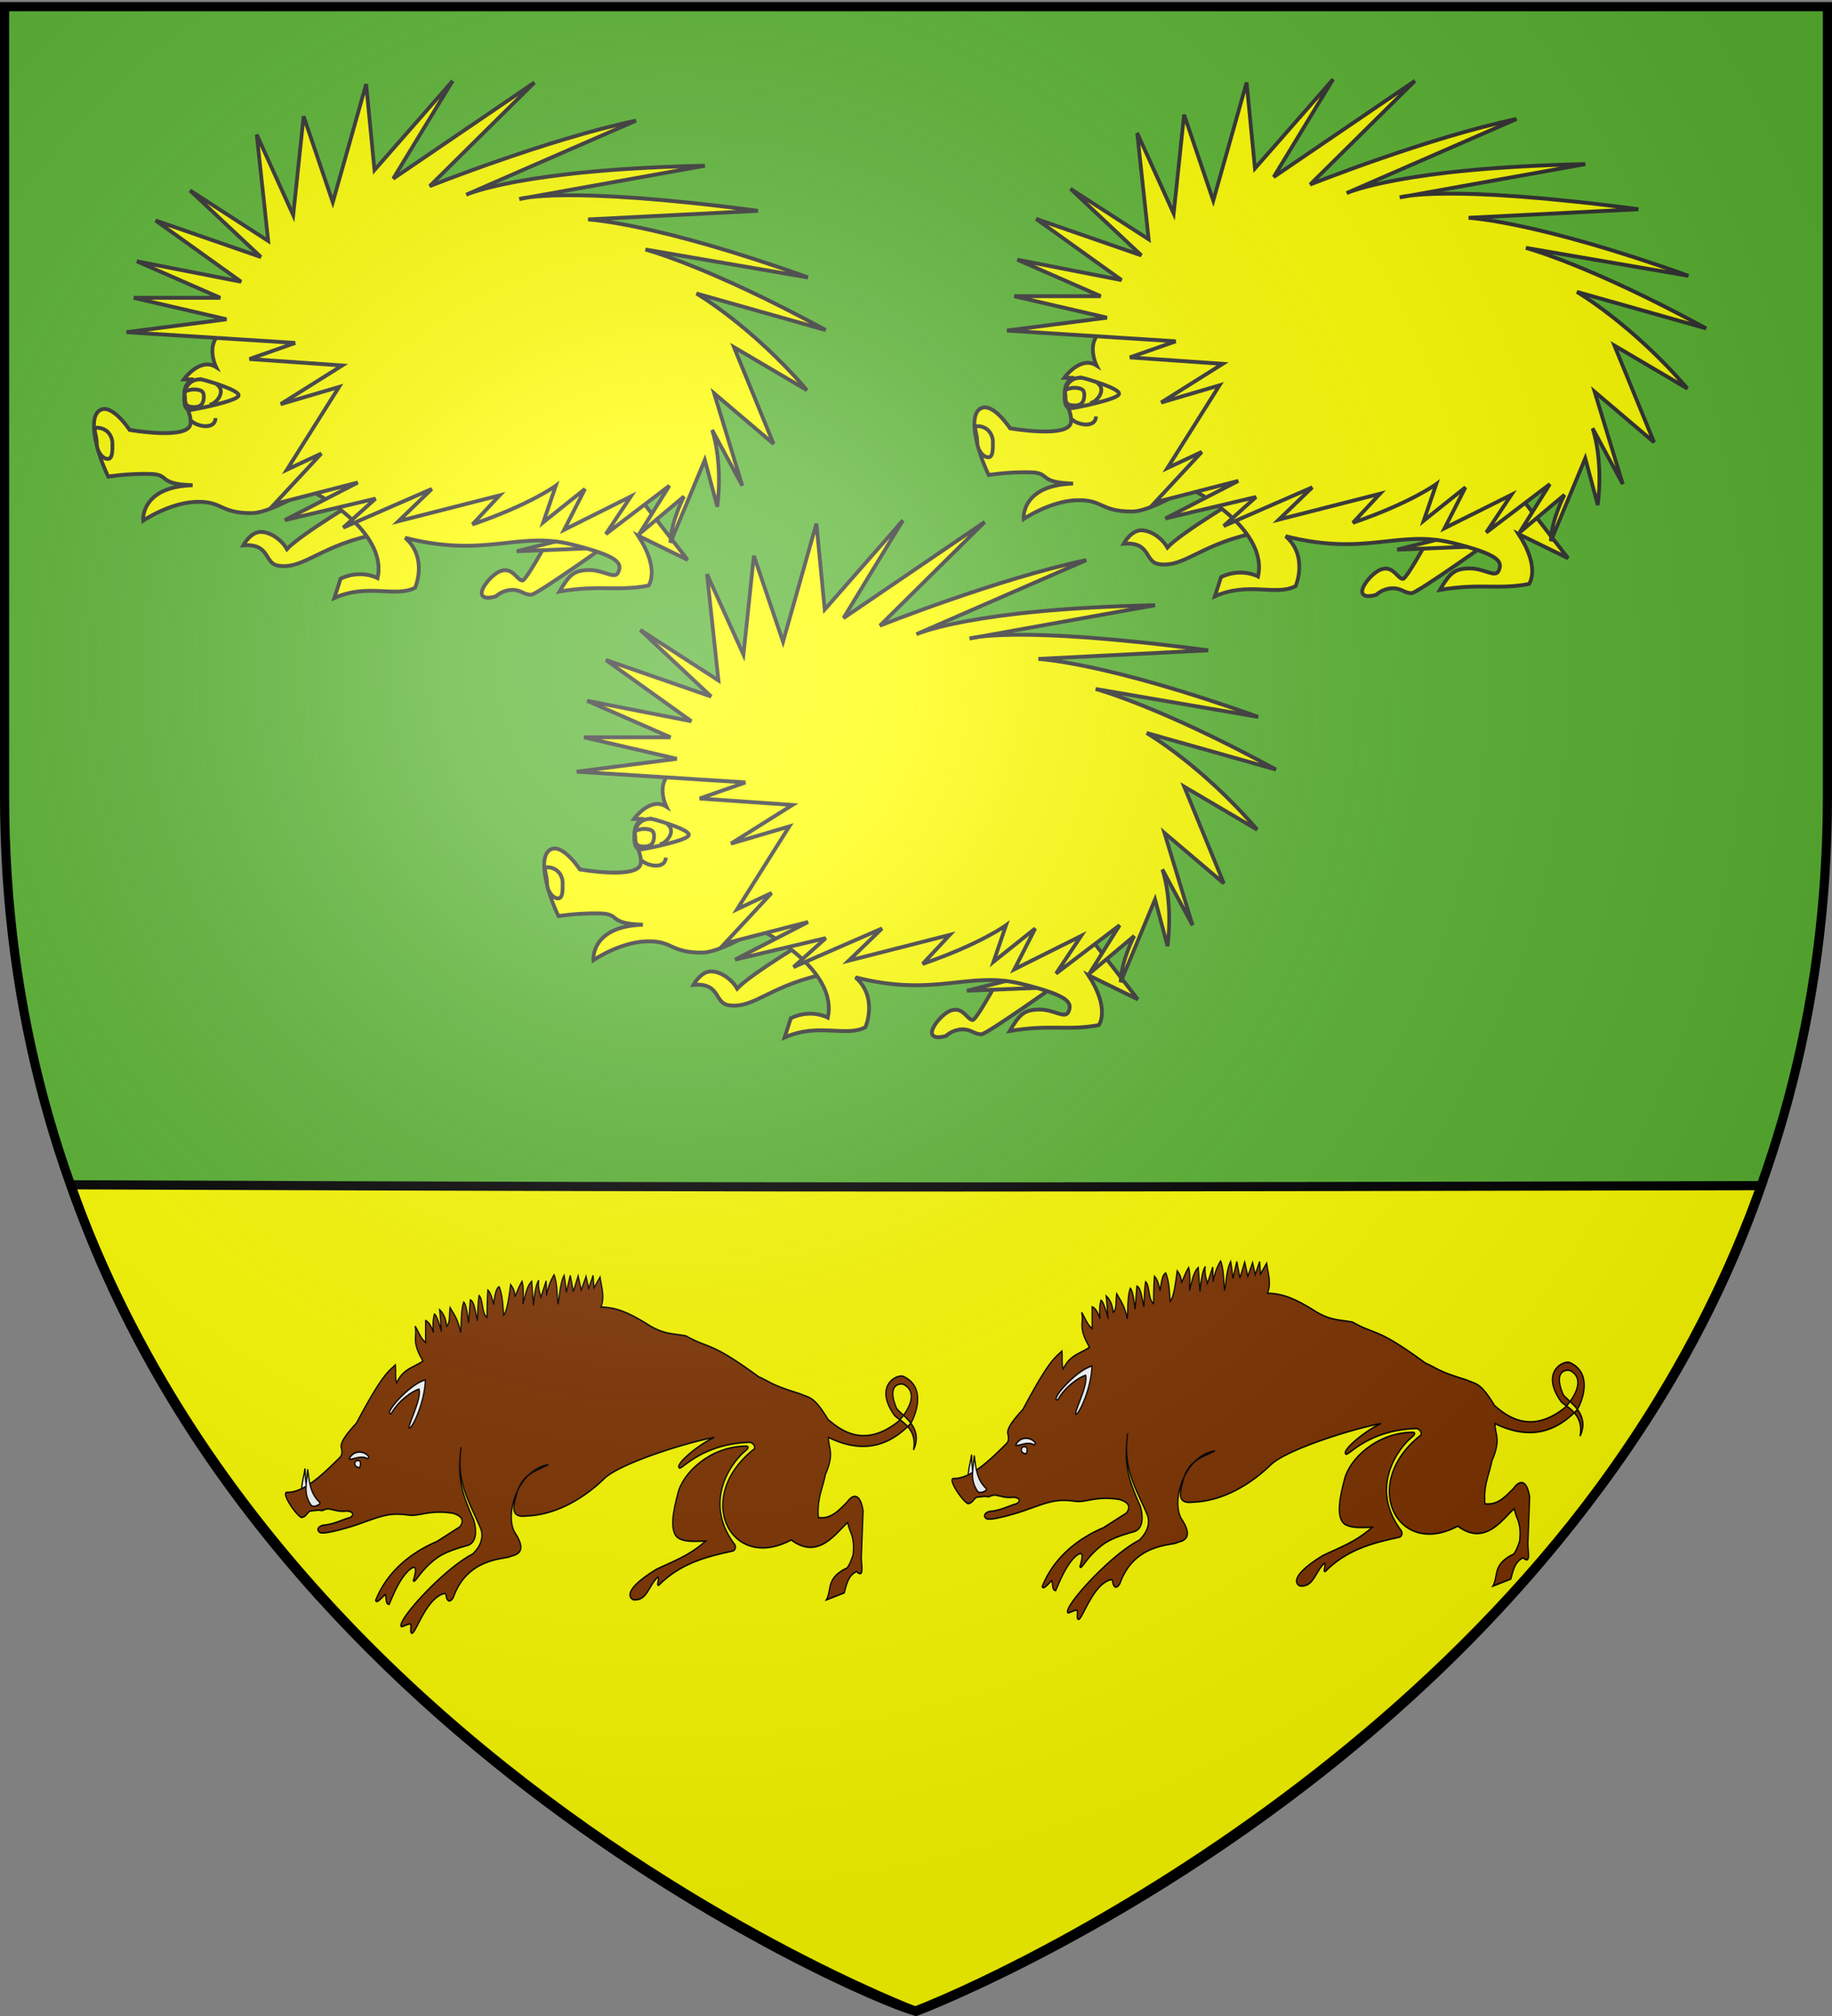
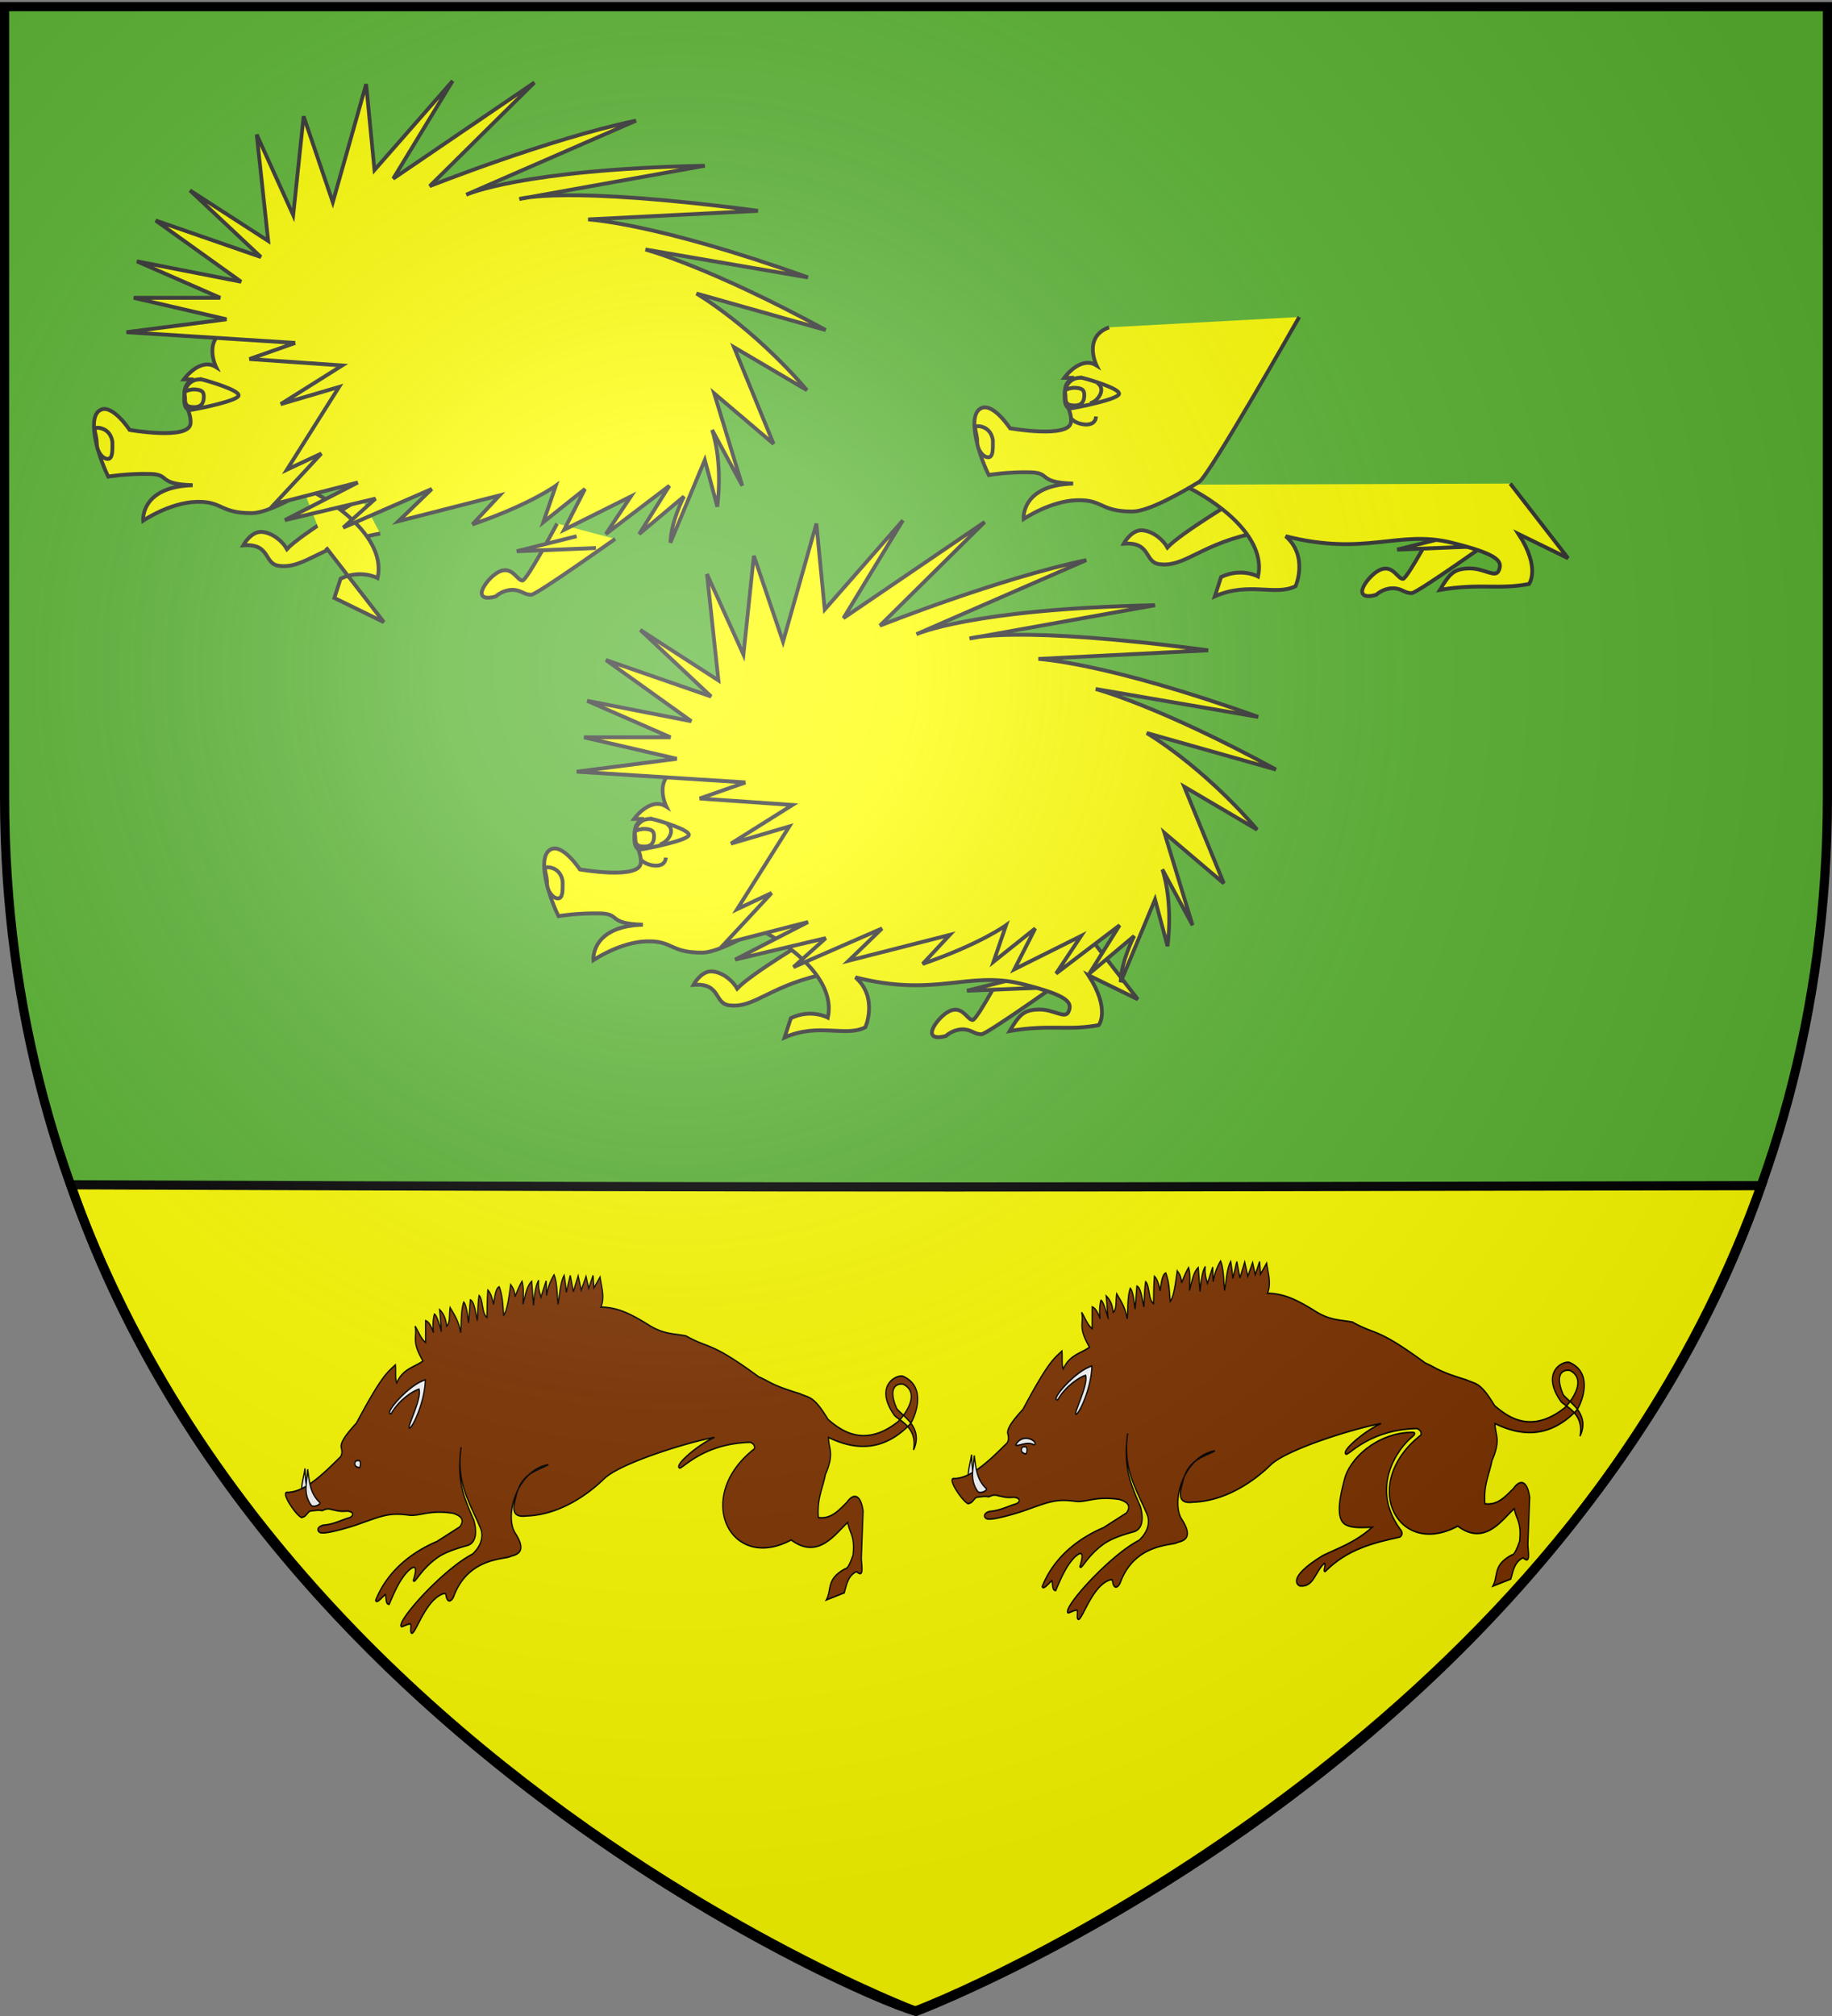
<svg xmlns="http://www.w3.org/2000/svg" xmlns:xlink="http://www.w3.org/1999/xlink" height="660" width="600" version="1.0">
  <rect width="100%" height="100%" fill="#808080" stroke="none" />
  <defs>
    <linearGradient id="b">
      <stop style="stop-color:white;stop-opacity:.314" offset="0" />
      <stop offset=".19" style="stop-color:white;stop-opacity:.251" />
      <stop style="stop-color:#6b6b6b;stop-opacity:.125" offset=".6" />
      <stop style="stop-color:black;stop-opacity:.125" offset="1" />
    </linearGradient>
    <linearGradient id="a">
      <stop offset="0" style="stop-color:#fd0000;stop-opacity:1" />
      <stop style="stop-color:#e77275;stop-opacity:.659" offset=".5" />
      <stop style="stop-color:black;stop-opacity:.323" offset="1" />
    </linearGradient>
    <linearGradient id="d">
      <stop offset="0" style="stop-color:white;stop-opacity:1" />
      <stop offset="1" style="stop-color:white;stop-opacity:1" />
    </linearGradient>
    <linearGradient id="c">
      <stop offset="0" style="stop-color:#e80000;stop-opacity:.276" />
      <stop offset="1" style="stop-color:red;stop-opacity:0" />
    </linearGradient>
    <radialGradient xlink:href="#b" id="e" gradientUnits="userSpaceOnUse" gradientTransform="matrix(1.353 0 0 1.349 -77.63 -85.747)" cx="221.445" cy="226.331" fx="221.445" fy="226.331" r="300" />
  </defs>
  <g style="display:inline">
    <path style="fill:#5ab532;fill-opacity:1;fill-rule:evenodd;stroke:none;stroke-width:1px;stroke-linecap:butt;stroke-linejoin:miter;stroke-opacity:1" d="M300 658.5s298.5-112.32 298.5-397.772V2.176H1.5v258.552C1.5 546.18 300 658.5 300 658.5z" />
    <g style="fill:#ff0">
      <g style="display:inline;fill:#ff0">
        <g style="fill:#ff0">
          <g style="fill:#ff0">
            <path style="display:inline;fill:#ff0;fill-opacity:1;fill-rule:evenodd;stroke:#000;stroke-width:3;stroke-linecap:butt;stroke-linejoin:miter;stroke-miterlimit:4;stroke-dasharray:none;stroke-opacity:1" d="M-623.787 219.85c64.955 188.277 273.687 271.637 276.805 270.423 40.028-15.58 218.859-102.442 276.84-270.144-240.496.443-279.119.798-553.645-.279z" transform="translate(646.968 168.031)" />
          </g>
        </g>
      </g>
    </g>
  </g>
  <g style="fill:#ff0;fill-opacity:1">
    <g style="display:inline;fill:#ff0;fill-opacity:1">
      <g style="display:inline;fill:#ff0;fill-opacity:1;stroke:#313131;stroke-opacity:1">
        <path d="M260.891 563.798s11.959 21.9 13.681 21.832c2.116-.083 3.667-4.824 8.033-3.8 3.677.863 8.645 6.793 8.028 9.057-.67 2.456-5.558.823-5.558.823s-2.418-2.315-6.175-2.47c-3.756-.154-4.84 1.924-7.822 1.853-2.16-.052-33.139-21.407-33.139-21.407M330.77 567.628c23.465 4.116 29.765 13.79 40.138 12.35 5.914-.822 3.087-8.645 13.997-7.822 0 0-3.088-5.506-7.41-5.146-4.323.36-8.232 3.71-9.88 6.587-5.423-5.7-29.435-19.554-29.435-19.554" style="fill:#ff0;fill-opacity:1;fill-rule:evenodd;stroke:#313131;stroke-width:1.48;stroke-linecap:butt;stroke-linejoin:miter;stroke-miterlimit:4;stroke-dasharray:none;stroke-opacity:1" transform="matrix(-.829 0 0 .854 398.732 -310.084)" />
        <path d="m245.555 573.185 31.287 1.235-23.671-5.763" style="fill:#ff0;fill-opacity:1;fill-rule:evenodd;stroke:#313131;stroke-width:1.48;stroke-linecap:butt;stroke-linejoin:miter;stroke-miterlimit:4;stroke-dasharray:none;stroke-opacity:1" transform="matrix(-.829 0 0 .854 398.732 -310.084)" />
-         <path d="M361.645 549.514c-12.761 5.764-33.345 19.76-29.846 35.198 0 0 6.587-3.5 14.615.206l2.47 7.41c-13.38-5.764-24.083 0-31.905-3.911 0 0-5.184-11.37 3.911-19.143-31.492 7.822-44.504-2.526-65.455 2.47-18.988 4.529-20.275 7.256-18.73 10.704 1.337 2.987 5.66-.875 11.526-.824 6.107.054 7.822 1.853 11.732 8.234-16.117-2.65-22.847 0-35.197-2.265 0 0-4.734-5.969 4.116-19.142l-19.554 9.262 22.848-28.61" style="fill:#ff0;fill-opacity:1;fill-rule:evenodd;stroke:#313131;stroke-width:1.48;stroke-linecap:butt;stroke-linejoin:miter;stroke-miterlimit:4;stroke-dasharray:none;stroke-opacity:1" transform="matrix(-.829 0 0 .854 398.732 -310.084)" />
+         <path d="M361.645 549.514c-12.761 5.764-33.345 19.76-29.846 35.198 0 0 6.587-3.5 14.615.206l2.47 7.41l-19.554 9.262 22.848-28.61" style="fill:#ff0;fill-opacity:1;fill-rule:evenodd;stroke:#313131;stroke-width:1.48;stroke-linecap:butt;stroke-linejoin:miter;stroke-miterlimit:4;stroke-dasharray:none;stroke-opacity:1" transform="matrix(-.829 0 0 .854 398.732 -310.084)" />
        <path d="M315.536 485.241s35.602 60.868 39.497 63.18c7.686 4.562 20.157 11.35 26.372 11.385 12.834.074 11.476-4.631 22.025-4.323 10.549.31 20.995 7.205 20.995 7.205s1.196-12.994-19.555-13.585c14.268-.387 8.504-4.13 16.879-4.323 8.954-.206 16.467 1.03 16.467 1.03 4.734-9.47 8.542-23.62 2.675-25.73-4.68-1.683-11.115 7.822-11.115 7.822s-23.612 4.028-24.082-2.47c-.309-4.271 2.47-6.587 2.47-11.321s-3.705-5.558-3.705-5.558h3.91s-6.38-8.645-12.761-4.734c0 0 5.557-10.91-4.94-14.614" style="fill:#ff0;fill-opacity:1;fill-rule:evenodd;stroke:#313131;stroke-width:1.48;stroke-linecap:butt;stroke-linejoin:miter;stroke-miterlimit:4;stroke-dasharray:none;stroke-opacity:1" transform="matrix(-.829 0 0 .854 398.732 -310.084)" />
        <path d="M436.569 532.533c0 3.238-.193 6.484 1.852 6.484 2.046 0 4.323-2.834 4.323-6.072 0-3.239 1.84-5.867-.206-5.867-2.045 0-5.352 1.188-5.97 5.455zM401.235 508.563c-3.15.756-14.995 4.208-14.518 6.196.478 1.989 15.497 4.983 18.852 5.462 3.205.458 2.84-5.138 2.363-7.127-.478-1.988-2.404-4.926-6.697-4.531z" style="fill:#ff0;fill-opacity:1;stroke:#313131;stroke-width:1.48;stroke-miterlimit:4;stroke-dasharray:none;stroke-opacity:1" transform="matrix(-.829 0 0 .854 398.732 -310.084)" />
-         <path d="M395.402 510.406c-4.322 2.881.823 8.027 2.882 7.821M395.812 523.38c.335 5.185 8.805 2.684 9.656.798" style="fill:#ff0;fill-opacity:1;fill-rule:evenodd;stroke:#313131;stroke-width:1.48;stroke-linecap:butt;stroke-linejoin:miter;stroke-miterlimit:4;stroke-dasharray:none;stroke-opacity:1" transform="matrix(-.829 0 0 .854 398.732 -310.084)" />
        <path style="fill:#ff0;fill-opacity:1;stroke:#313131;stroke-width:1.48;stroke-miterlimit:4;stroke-dasharray:none;stroke-opacity:1" d="M404.88 512.376c-3.238 0-4.425.63-4.425 2.676 0 2.045.57 4.117 3.808 4.117s3.602-1.249 3.602-3.294 1.283-2.881-2.984-3.499z" transform="matrix(-.829 0 0 .854 398.732 -310.084)" />
        <path d="m364.321 494.557 66.69-4.117-39.52-4.94 36.639-8.234H393.96l32.934-13.996-41.167 7.821 33.757-23.465-41.579 13.997L405.9 436.1l-30.875 19.348 4.528-40.755-14.408 30.875-4.117-37.873-11.527 32.933-13.173-45.283-3.294 32.933-30.875-34.168 23.465 37.461-55.78-36.844 41.372 39.726s-46.93-18.113-81.51-25.112l67.102 28.405s-21.613-9.674-94.272-11.115l73.277 12.762s-17.29-5.352-94.272 4.528l67.102 3.294s-26.553 1.235-86.862 22.23L226 458.74s-24.906 6.381-71.219 30.876l51.047-13.997s-21.818 12.35-43.637 37.05l28.817-16.467-15.643 37.05 23.465-19.348-11.115 35.403 11.938-21.406s-4.322 11.32-2.058 29.434l4.94-17.908 13.585 31.699c-.206-8.234-5.352-17.702-5.352-17.702l17.702 14.408-11.939-18.525 25.112 18.525-9.88-14.408 26.347 12.762-8.233-15.644 16.466 12.762-4.94-13.997s10.086 7.205 32.934 14.82l-10.704-11.115 39.932 9.88-13.173-12.35 34.991 14.82-12.761-11.115 35.815 8.234-28.817-14.409 32.934 8.234-18.525-19.349 13.585 6.175-20.584-31.698 23.054 6.587-24.289-14.82 36.639-2.47-18.114-6.175z" style="fill:#ff0;fill-opacity:1;fill-rule:evenodd;stroke:#313131;stroke-width:1.48;stroke-linecap:butt;stroke-linejoin:miter;stroke-miterlimit:4;stroke-dasharray:none;stroke-opacity:1" transform="matrix(-.829 0 0 .854 398.732 -310.084)" />
      </g>
    </g>
  </g>
  <g style="fill:#ff0;fill-opacity:1">
    <g style="display:inline;fill:#ff0;fill-opacity:1">
      <g style="display:inline;fill:#ff0;fill-opacity:1;stroke:#313131;stroke-opacity:1">
        <path d="M260.891 563.798s11.959 21.9 13.681 21.832c2.116-.083 3.667-4.824 8.033-3.8 3.677.863 8.645 6.793 8.028 9.057-.67 2.456-5.558.823-5.558.823s-2.418-2.315-6.175-2.47c-3.756-.154-4.84 1.924-7.822 1.853-2.16-.052-33.139-21.407-33.139-21.407M330.77 567.628c23.465 4.116 29.765 13.79 40.138 12.35 5.914-.822 3.087-8.645 13.997-7.822 0 0-3.088-5.506-7.41-5.146-4.323.36-8.232 3.71-9.88 6.587-5.423-5.7-29.435-19.554-29.435-19.554" style="fill:#ff0;fill-opacity:1;fill-rule:evenodd;stroke:#313131;stroke-width:1.48;stroke-linecap:butt;stroke-linejoin:miter;stroke-miterlimit:4;stroke-dasharray:none;stroke-opacity:1" transform="matrix(-.829 0 0 .854 687.093 -310.615)" />
        <path d="m245.555 573.185 31.287 1.235-23.671-5.763" style="fill:#ff0;fill-opacity:1;fill-rule:evenodd;stroke:#313131;stroke-width:1.48;stroke-linecap:butt;stroke-linejoin:miter;stroke-miterlimit:4;stroke-dasharray:none;stroke-opacity:1" transform="matrix(-.829 0 0 .854 687.093 -310.615)" />
        <path d="M361.645 549.514c-12.761 5.764-33.345 19.76-29.846 35.198 0 0 6.587-3.5 14.615.206l2.47 7.41c-13.38-5.764-24.083 0-31.905-3.911 0 0-5.184-11.37 3.911-19.143-31.492 7.822-44.504-2.526-65.455 2.47-18.988 4.529-20.275 7.256-18.73 10.704 1.337 2.987 5.66-.875 11.526-.824 6.107.054 7.822 1.853 11.732 8.234-16.117-2.65-22.847 0-35.197-2.265 0 0-4.734-5.969 4.116-19.142l-19.554 9.262 22.848-28.61" style="fill:#ff0;fill-opacity:1;fill-rule:evenodd;stroke:#313131;stroke-width:1.48;stroke-linecap:butt;stroke-linejoin:miter;stroke-miterlimit:4;stroke-dasharray:none;stroke-opacity:1" transform="matrix(-.829 0 0 .854 687.093 -310.615)" />
        <path d="M315.536 485.241s35.602 60.868 39.497 63.18c7.686 4.562 20.157 11.35 26.372 11.385 12.834.074 11.476-4.631 22.025-4.323 10.549.31 20.995 7.205 20.995 7.205s1.196-12.994-19.555-13.585c14.268-.387 8.504-4.13 16.879-4.323 8.954-.206 16.467 1.03 16.467 1.03 4.734-9.47 8.542-23.62 2.675-25.73-4.68-1.683-11.115 7.822-11.115 7.822s-23.612 4.028-24.082-2.47c-.309-4.271 2.47-6.587 2.47-11.321s-3.705-5.558-3.705-5.558h3.91s-6.38-8.645-12.761-4.734c0 0 5.557-10.91-4.94-14.614" style="fill:#ff0;fill-opacity:1;fill-rule:evenodd;stroke:#313131;stroke-width:1.48;stroke-linecap:butt;stroke-linejoin:miter;stroke-miterlimit:4;stroke-dasharray:none;stroke-opacity:1" transform="matrix(-.829 0 0 .854 687.093 -310.615)" />
        <path d="M436.569 532.533c0 3.238-.193 6.484 1.852 6.484 2.046 0 4.323-2.834 4.323-6.072 0-3.239 1.84-5.867-.206-5.867-2.045 0-5.352 1.188-5.97 5.455zM401.235 508.563c-3.15.756-14.995 4.208-14.518 6.196.478 1.989 15.497 4.983 18.852 5.462 3.205.458 2.84-5.138 2.363-7.127-.478-1.988-2.404-4.926-6.697-4.531z" style="fill:#ff0;fill-opacity:1;stroke:#313131;stroke-width:1.48;stroke-miterlimit:4;stroke-dasharray:none;stroke-opacity:1" transform="matrix(-.829 0 0 .854 687.093 -310.615)" />
        <path d="M395.402 510.406c-4.322 2.881.823 8.027 2.882 7.821M395.812 523.38c.335 5.185 8.805 2.684 9.656.798" style="fill:#ff0;fill-opacity:1;fill-rule:evenodd;stroke:#313131;stroke-width:1.48;stroke-linecap:butt;stroke-linejoin:miter;stroke-miterlimit:4;stroke-dasharray:none;stroke-opacity:1" transform="matrix(-.829 0 0 .854 687.093 -310.615)" />
        <path style="fill:#ff0;fill-opacity:1;stroke:#313131;stroke-width:1.48;stroke-miterlimit:4;stroke-dasharray:none;stroke-opacity:1" d="M404.88 512.376c-3.238 0-4.425.63-4.425 2.676 0 2.045.57 4.117 3.808 4.117s3.602-1.249 3.602-3.294 1.283-2.881-2.984-3.499z" transform="matrix(-.829 0 0 .854 687.093 -310.615)" />
-         <path d="m364.321 494.557 66.69-4.117-39.52-4.94 36.639-8.234H393.96l32.934-13.996-41.167 7.821 33.757-23.465-41.579 13.997L405.9 436.1l-30.875 19.348 4.528-40.755-14.408 30.875-4.117-37.873-11.527 32.933-13.173-45.283-3.294 32.933-30.875-34.168 23.465 37.461-55.78-36.844 41.372 39.726s-46.93-18.113-81.51-25.112l67.102 28.405s-21.613-9.674-94.272-11.115l73.277 12.762s-17.29-5.352-94.272 4.528l67.102 3.294s-26.553 1.235-86.862 22.23L226 458.74s-24.906 6.381-71.219 30.876l51.047-13.997s-21.818 12.35-43.637 37.05l28.817-16.467-15.643 37.05 23.465-19.348-11.115 35.403 11.938-21.406s-4.322 11.32-2.058 29.434l4.94-17.908 13.585 31.699c-.206-8.234-5.352-17.702-5.352-17.702l17.702 14.408-11.939-18.525 25.112 18.525-9.88-14.408 26.347 12.762-8.233-15.644 16.466 12.762-4.94-13.997s10.086 7.205 32.934 14.82l-10.704-11.115 39.932 9.88-13.173-12.35 34.991 14.82-12.761-11.115 35.815 8.234-28.817-14.409 32.934 8.234-18.525-19.349 13.585 6.175-20.584-31.698 23.054 6.587-24.289-14.82 36.639-2.47-18.114-6.175z" style="fill:#ff0;fill-opacity:1;fill-rule:evenodd;stroke:#313131;stroke-width:1.48;stroke-linecap:butt;stroke-linejoin:miter;stroke-miterlimit:4;stroke-dasharray:none;stroke-opacity:1" transform="matrix(-.829 0 0 .854 687.093 -310.615)" />
      </g>
    </g>
  </g>
  <g style="fill:#ff0;fill-opacity:1">
    <g style="display:inline;fill:#ff0;fill-opacity:1">
      <g style="display:inline;fill:#ff0;fill-opacity:1;stroke:#313131;stroke-opacity:1">
        <path d="M260.891 563.798s11.959 21.9 13.681 21.832c2.116-.083 3.667-4.824 8.033-3.8 3.677.863 8.645 6.793 8.028 9.057-.67 2.456-5.558.823-5.558.823s-2.418-2.315-6.175-2.47c-3.756-.154-4.84 1.924-7.822 1.853-2.16-.052-33.139-21.407-33.139-21.407M330.77 567.628c23.465 4.116 29.765 13.79 40.138 12.35 5.914-.822 3.087-8.645 13.997-7.822 0 0-3.088-5.506-7.41-5.146-4.323.36-8.232 3.71-9.88 6.587-5.423-5.7-29.435-19.554-29.435-19.554" style="fill:#ff0;fill-opacity:1;fill-rule:evenodd;stroke:#313131;stroke-width:1.48;stroke-linecap:butt;stroke-linejoin:miter;stroke-miterlimit:4;stroke-dasharray:none;stroke-opacity:1" transform="matrix(-.829 0 0 .854 546.19 -166.203)" />
        <path d="m245.555 573.185 31.287 1.235-23.671-5.763" style="fill:#ff0;fill-opacity:1;fill-rule:evenodd;stroke:#313131;stroke-width:1.48;stroke-linecap:butt;stroke-linejoin:miter;stroke-miterlimit:4;stroke-dasharray:none;stroke-opacity:1" transform="matrix(-.829 0 0 .854 546.19 -166.203)" />
        <path d="M361.645 549.514c-12.761 5.764-33.345 19.76-29.846 35.198 0 0 6.587-3.5 14.615.206l2.47 7.41c-13.38-5.764-24.083 0-31.905-3.911 0 0-5.184-11.37 3.911-19.143-31.492 7.822-44.504-2.526-65.455 2.47-18.988 4.529-20.275 7.256-18.73 10.704 1.337 2.987 5.66-.875 11.526-.824 6.107.054 7.822 1.853 11.732 8.234-16.117-2.65-22.847 0-35.197-2.265 0 0-4.734-5.969 4.116-19.142l-19.554 9.262 22.848-28.61" style="fill:#ff0;fill-opacity:1;fill-rule:evenodd;stroke:#313131;stroke-width:1.48;stroke-linecap:butt;stroke-linejoin:miter;stroke-miterlimit:4;stroke-dasharray:none;stroke-opacity:1" transform="matrix(-.829 0 0 .854 546.19 -166.203)" />
        <path d="M315.536 485.241s35.602 60.868 39.497 63.18c7.686 4.562 20.157 11.35 26.372 11.385 12.834.074 11.476-4.631 22.025-4.323 10.549.31 20.995 7.205 20.995 7.205s1.196-12.994-19.555-13.585c14.268-.387 8.504-4.13 16.879-4.323 8.954-.206 16.467 1.03 16.467 1.03 4.734-9.47 8.542-23.62 2.675-25.73-4.68-1.683-11.115 7.822-11.115 7.822s-23.612 4.028-24.082-2.47c-.309-4.271 2.47-6.587 2.47-11.321s-3.705-5.558-3.705-5.558h3.91s-6.38-8.645-12.761-4.734c0 0 5.557-10.91-4.94-14.614" style="fill:#ff0;fill-opacity:1;fill-rule:evenodd;stroke:#313131;stroke-width:1.48;stroke-linecap:butt;stroke-linejoin:miter;stroke-miterlimit:4;stroke-dasharray:none;stroke-opacity:1" transform="matrix(-.829 0 0 .854 546.19 -166.203)" />
        <path d="M436.569 532.533c0 3.238-.193 6.484 1.852 6.484 2.046 0 4.323-2.834 4.323-6.072 0-3.239 1.84-5.867-.206-5.867-2.045 0-5.352 1.188-5.97 5.455zM401.235 508.563c-3.15.756-14.995 4.208-14.518 6.196.478 1.989 15.497 4.983 18.852 5.462 3.205.458 2.84-5.138 2.363-7.127-.478-1.988-2.404-4.926-6.697-4.531z" style="fill:#ff0;fill-opacity:1;stroke:#313131;stroke-width:1.48;stroke-miterlimit:4;stroke-dasharray:none;stroke-opacity:1" transform="matrix(-.829 0 0 .854 546.19 -166.203)" />
        <path d="M395.402 510.406c-4.322 2.881.823 8.027 2.882 7.821M395.812 523.38c.335 5.185 8.805 2.684 9.656.798" style="fill:#ff0;fill-opacity:1;fill-rule:evenodd;stroke:#313131;stroke-width:1.48;stroke-linecap:butt;stroke-linejoin:miter;stroke-miterlimit:4;stroke-dasharray:none;stroke-opacity:1" transform="matrix(-.829 0 0 .854 546.19 -166.203)" />
        <path style="fill:#ff0;fill-opacity:1;stroke:#313131;stroke-width:1.48;stroke-miterlimit:4;stroke-dasharray:none;stroke-opacity:1" d="M404.88 512.376c-3.238 0-4.425.63-4.425 2.676 0 2.045.57 4.117 3.808 4.117s3.602-1.249 3.602-3.294 1.283-2.881-2.984-3.499z" transform="matrix(-.829 0 0 .854 546.19 -166.203)" />
        <path d="m364.321 494.557 66.69-4.117-39.52-4.94 36.639-8.234H393.96l32.934-13.996-41.167 7.821 33.757-23.465-41.579 13.997L405.9 436.1l-30.875 19.348 4.528-40.755-14.408 30.875-4.117-37.873-11.527 32.933-13.173-45.283-3.294 32.933-30.875-34.168 23.465 37.461-55.78-36.844 41.372 39.726s-46.93-18.113-81.51-25.112l67.102 28.405s-21.613-9.674-94.272-11.115l73.277 12.762s-17.29-5.352-94.272 4.528l67.102 3.294s-26.553 1.235-86.862 22.23L226 458.74s-24.906 6.381-71.219 30.876l51.047-13.997s-21.818 12.35-43.637 37.05l28.817-16.467-15.643 37.05 23.465-19.348-11.115 35.403 11.938-21.406s-4.322 11.32-2.058 29.434l4.94-17.908 13.585 31.699c-.206-8.234-5.352-17.702-5.352-17.702l17.702 14.408-11.939-18.525 25.112 18.525-9.88-14.408 26.347 12.762-8.233-15.644 16.466 12.762-4.94-13.997s10.086 7.205 32.934 14.82l-10.704-11.115 39.932 9.88-13.173-12.35 34.991 14.82-12.761-11.115 35.815 8.234-28.817-14.409 32.934 8.234-18.525-19.349 13.585 6.175-20.584-31.698 23.054 6.587-24.289-14.82 36.639-2.47-18.114-6.175z" style="fill:#ff0;fill-opacity:1;fill-rule:evenodd;stroke:#313131;stroke-width:1.48;stroke-linecap:butt;stroke-linejoin:miter;stroke-miterlimit:4;stroke-dasharray:none;stroke-opacity:1" transform="matrix(-.829 0 0 .854 546.19 -166.203)" />
      </g>
    </g>
  </g>
  <path style="opacity:1;fill:#fff;fill-opacity:1;fill-rule:evenodd;stroke:#000;stroke-width:1;stroke-linecap:butt;stroke-linejoin:miter;marker:none;marker-start:none;marker-mid:none;marker-end:none;stroke-miterlimit:4;stroke-dasharray:none;stroke-dashoffset:0;stroke-opacity:.996;visibility:visible;display:inline;overflow:visible" d="M110.31 474.864c.498 7.896.181 15.921 7.717 22.695.66 1.308-5.578 3.048-7.288 1.045-6.193-8.535-1.656-15.967-.43-23.74z" transform="matrix(.402 0 0 .5 55.544 243.325)" />
  <path style="opacity:1;fill:#803300;fill-opacity:1;fill-rule:evenodd;stroke:#000;stroke-width:1;stroke-linecap:butt;stroke-linejoin:miter;marker:none;marker-start:none;marker-mid:none;marker-end:none;stroke-miterlimit:4;stroke-dasharray:none;stroke-dashoffset:0;stroke-opacity:.996;visibility:visible;display:inline;overflow:visible" d="M95.446 490.487c14.116.273 29.174-11.604 43.84-23.303 1.405-1.846 1.19-3.69.714-5.536-1.694-3.467 4.41-9.663 12.143-16.429 21.659-32.634 25.518-33.194 31.786-38.214.545 3.392-.382 8.844 1.071 11.786 5.24-9.327 14.062-10.06 21.429-14.286-9.849-13.612-4.41-15.335-6.429-22.857 2.83 3.589 4.446 7.988 8.571 10.714v-14.286c2.655.83 4.726 3.698 6.429 7.858-.366-3.746-.775-7.47.714-12.143 1.63.512 3.611 5.233 5.715 11.428A477.123 477.123 0 0 0 220 370.934c3.889 3.004 5.13 6.765 5.714 10.714 3.103-1.897 1.937-8.064 2.857-12.143 3.048 4.525 6.413 7.46 8.572 16.429.719-6.753.092-14.514 2.5-20 2.357 2.08 2.905 8.38 3.928 13.571l1.429-15c3.316.996 4.167 8.155 5.714 13.571.39-5.909.598-12.724 1.429-16.428 3.41 2.423 2.05 11.759 6.428 14.286.184-5.844.103-11.157.715-17.858 2.443 1.962 3.605 5.63 4.643 9.465.927-5.42 1.856-10.836 4.642-11.607 2.926 6.19 2.877 12.38 3.572 18.571 2.833-2.645 4.276-11.31 5.714-20 1.437 1.756 3.044 2.916 3.572 7.857 3.146-6.437 4.426-8.209 5.714-10 1.626 4.653.872 9.901.714 15 1.903-5.478 3.017-11.745 7.143-15l1.429 15.714c.79-6.433 1.63-12.79 4.285-16.428-.682 4.329.624 7.664 1.786 11.071l4.286-10.714.357 9.643c1.174-5.94 3.48-9.993 6.071-13.572 2.581 4.92 2.34 12.66 3.215 19.286 1.492-6.484 1.808-14.144 5-18.928.595 2.79 1.19 6.376 1.785 11.071l3.215-11.071 2.5 10.714 3.928-10.357 2.5 9.285 3.929-8.928 2.143 7.857 3.571-8.571.714 8.214 5-7.143c1.134 6.548 4.003 13.095.715 19.643 11.746.358 21.049 2.7 39.642 12.143 12.062 5.896 20.191 5.238 29.643 6.785 19.762 8.929 19.044 3.066 59.286 26.786 10.098 3.498 9.112 5.04 33.571 11.072 7.529 2.886 11.019.99 22.858 16.785 10.042 6.927 29.296 19.227 57.142 1.429 7.25-5.89 17.295-18.751 4.643-24.286-2.337-.913-14.411-.793-6.071 15.357 2.452 4.148 23.02 11.994 13.928 27.5 3.447-15.301-12.54-19.42-15.714-22.857-16.703-19.213 1.901-26.668 7.143-25.357 20.946 7.421 8.524 28.392 6.071 31.071-20.713 17.426-43.219 18.13-66.785 8.929-.05 7.398 5.196 10.09-2.5 24.286-2.144 9.166-6.949 15.67-5.715 28.214 10.304 1.156 16.594-4.71 23.215-10 5.77-6.512 11.372-4.85 13.214 5.714l-1.429 30.357c-.042 4.954 2.716 14.016-3.928 9.286-6.96 2.665-8.058 8.527-10 13.929L535 560.934c4.697-6.786-.375-13.572 15.357-20.358 2.46-.13 4.432-4.637 6.429-8.928 1.747-13.042-2.844-14.31-4.286-21.429-9.232 6.296-23.478 24.987-46.071 11.429-49.676 21.362-80.301-28.16-30-59.643.59-2.26-.965-3.446-3.215-4.286-39.248.764-55.662 17.954-57.857 16.786-4.39-1.953 16.028-15.682 28.572-20-20.12 2.76-77.024 16.752-90 27.143-2.948 2.167-28.88 23.375-63.215 24.286-12.525 1.272-11.002-5.36-8.571-12.5 4.213-15.45 16.768-16.918 26.428-21.072-25.418 3.651-35.851 33.057-27.142 44.643 10.72 13.094.528 14.33-3.572 15.357-3.333 2.113-34.594.13-46.428 26.429-.983 1.968-4.46 5.096-6.072 0-.353-2.592-1.044-2.184-2.857-1.786-13.958 4.196-21.685 25.414-25 25.714-2.222-.049-.039-5.875-1.429-6.071-2.878.188-5.683 1.783-7.142 1.786-5.227-2.649 33.608-37.488 57.857-47.5 9.51-7.202 7.915-14.141 6.785-16.429-8.08-16.106-20.458-29.45-16.071-53.571-3.515 21.055 1.164 30.873 10.179 47.5.828 1.842 5.078 14.118-4.822 16.785-9.787 2.18-18.955 4.63-25.278 8.364-13.97 8.25-17.995 17.522-19.008 14.493 3.227-8.235 2.16-10.899-4.285-6.071-6.638 5.44-11.054 13.545-15.357 21.786-3.256.041-2.166-4.263-3.215-6.429-3.106 2.178-6.995 6.297-7.857 3.84 12.81-25.959 43.18-36.137 50-38.572l18.572-9.554c3.958-4.348 1.512-7.198-5.715-8.928-19.557-2.396-26.96 2.207-35.984 1.211-15.874-1.752-21.63.522-41.07 6.021-5.478 1.633-23.81 5.962-29.017 5.625-3.516.387-6.534-3.333.357-5 7.893-.44 13.757-2.91 20.357-4.643 4.239-.674 6.094-4.096-.714-4.643-3.572.326-7.143.15-10.714-.714-2.834-.143-4.315-1.638-9.286.357-3.323.118.363-.699-10 .357-1.885.406-3.826 3.983-6.25 3.929-1.688 2.876-18.169-15.431-12.947-16.16z" transform="matrix(.402 0 0 .5 55.544 243.325)" />
  <path style="opacity:1;fill:#fff;fill-opacity:1;fill-rule:evenodd;stroke:#000;stroke-width:1;stroke-linecap:butt;stroke-linejoin:miter;marker:none;marker-start:none;marker-mid:none;marker-end:none;stroke-miterlimit:4;stroke-dasharray:none;stroke-dashoffset:0;stroke-opacity:.996;visibility:visible;display:inline;overflow:visible" d="M112.5 475.398c1.304 7.803 1.81 15.819 10 21.786.791 1.233-5.236 3.602-7.143 1.785-7.034-7.857-3.281-15.714-2.857-23.571z" transform="matrix(.402 0 0 .5 55.544 243.325)" />
-   <path style="opacity:1;fill:#fff;fill-opacity:1;fill-rule:evenodd;stroke:#000;stroke-width:1;stroke-linecap:butt;stroke-linejoin:miter;marker:none;marker-start:none;marker-mid:none;marker-end:none;stroke-miterlimit:4;stroke-dasharray:none;stroke-dashoffset:0;stroke-opacity:.996;visibility:visible;display:inline;overflow:visible" d="M146.25 468.434c6.54-9.131 19.525-1.244 15 0-6.071-2.769-13.571 1.642-15 0z" transform="matrix(.402 0 0 .5 55.544 243.325)" />
  <path style="opacity:1;fill:#fff;fill-opacity:1;fill-rule:evenodd;stroke:#000;stroke-width:1;stroke-linecap:butt;stroke-linejoin:miter;marker:none;marker-start:none;marker-mid:none;marker-end:none;stroke-miterlimit:4;stroke-dasharray:none;stroke-dashoffset:0;stroke-opacity:.996;visibility:visible;display:inline;overflow:visible" d="M154.821 474.326c.956-1.508 1.203-5.18-1.25-4.642-2.9-.741-4.657 4.317 1.25 4.642z" transform="matrix(.402 0 0 .5 55.544 243.325)" />
  <path style="opacity:1;fill:#fff;fill-opacity:1;fill-rule:evenodd;stroke:#000;stroke-width:1;stroke-linecap:butt;stroke-linejoin:miter;marker:none;marker-start:none;marker-mid:none;marker-end:none;stroke-miterlimit:4;stroke-dasharray:none;stroke-dashoffset:0;stroke-opacity:.996;visibility:visible;display:inline;overflow:visible" d="M180.536 438.97c-7.114.755 15.303-19.732 27.857-22.144-.482 14.34-10.14 30.932-12.857 31.608-2.986.425 10.219-19.089 7.678-25.536-4.7 1.142-16.017 6.672-22.678 16.071z" transform="matrix(.402 0 0 .5 55.544 243.325)" />
-   <path style="opacity:1;fill:#803300;fill-opacity:1;fill-rule:evenodd;stroke:#000;stroke-width:1;stroke-linecap:butt;stroke-linejoin:miter;marker:none;marker-start:none;marker-mid:none;marker-end:none;stroke-miterlimit:4;stroke-dasharray:none;stroke-dashoffset:0;stroke-opacity:.996;visibility:visible;display:inline;overflow:visible" d="M459.286 523.434c3.182 2.763 1.432 4.573 0 5.357-21.537 3.765-42.911 8-60.715 22.5-2.54.716.892-4.666-.714-5.357-7.38 5.119-8.62 15.615-19.553 14.91-1.314.091-13.096-4.528 18.125-19.91 13.265-5.162 26.204-8.528 40.357-18.572-7.642.141-15.706.706-21.072-1.428-10.093-3.43-4.54-20.743-1.785-29.286 3.77-13.83 26.327-31.164 55.535-31.429 1.641-.01 3.476.612-.306 3.06-10.822 7.007-34.635 32.436-9.872 60.155z" transform="matrix(.402 0 0 .5 55.544 243.325)" />
  <path style="fill:#000" d="M585.27 472.396c.333-.332 1.196-.368 1.918-.08.797.32.56.557-.605.605-1.054.043-1.644-.193-1.312-.525zM589.27 472.396c.333-.332 1.196-.368 1.918-.08.797.32.56.557-.605.605-1.054.043-1.644-.193-1.312-.525zM852.232 196c0-1.925.206-2.713.457-1.75.252.963.252 2.537 0 3.5-.251.963-.457.175-.457-1.75zM852.079 174.583c-.043-1.054.193-1.644.525-1.312.332.332.368 1.195.08 1.917-.32.797-.557.56-.605-.605zM851 139c0-.55.45-1 1-1s1 .45 1 1-.45 1-1 1-1-.45-1-1zM851 131.059c0-.582.45-1.059 1-1.059s1 .198 1 .441-.45.72-1 1.059c-.55.34-1 .141-1-.441zM851.564 127.707c.376-.986.935-1.541 1.243-1.233.308.307 0 1.114-.683 1.793-.988.98-1.102.865-.56-.56zM852.232 98c0-1.925.206-2.713.457-1.75.252.963.252 2.537 0 3.5-.251.963-.457.175-.457-1.75zM852.158 90c0-1.375.227-1.938.504-1.25.278.688.278 1.813 0 2.5-.277.688-.504.125-.504-1.25zM851 71c0-.55.198-1 .441-1s.72.45 1.059 1c.34.55.141 1-.441 1S851 71.55 851 71zM851.982 52.298c-.265-2.86-.116-4.834.332-4.386.448.45.665 2.79.482 5.202l-.333 4.386-.481-5.202zM852.079 41.583c-.043-1.054.193-1.644.525-1.312.332.332.368 1.195.08 1.916-.32.798-.557.561-.605-.604zM852.079 19.583c-.043-1.054.193-1.644.525-1.312.332.332.368 1.195.08 1.916-.32.798-.557.561-.605-.604zM20.27 15.396c.333-.332 1.196-.368 1.918-.08.797.32.56.557-.605.605-1.054.043-1.644-.193-1.312-.525z" transform="translate(-117.315 -13.699)" />
  <path style="opacity:1;fill:#fff;fill-opacity:1;fill-rule:evenodd;stroke:#000;stroke-width:1;stroke-linecap:butt;stroke-linejoin:miter;marker:none;marker-start:none;marker-mid:none;marker-end:none;stroke-miterlimit:4;stroke-dasharray:none;stroke-dashoffset:0;stroke-opacity:.996;visibility:visible;display:inline;overflow:visible" d="M110.31 474.864c.498 7.896.181 15.921 7.717 22.695.66 1.308-5.578 3.048-7.288 1.045-6.193-8.535-1.656-15.967-.43-23.74z" transform="matrix(.402 0 0 .5 273.849 238.804)" />
  <path style="opacity:1;fill:#803300;fill-opacity:1;fill-rule:evenodd;stroke:#000;stroke-width:1;stroke-linecap:butt;stroke-linejoin:miter;marker:none;marker-start:none;marker-mid:none;marker-end:none;stroke-miterlimit:4;stroke-dasharray:none;stroke-dashoffset:0;stroke-opacity:.996;visibility:visible;display:inline;overflow:visible" d="M95.446 490.487c14.116.273 29.174-11.604 43.84-23.303 1.405-1.846 1.19-3.69.714-5.536-1.694-3.467 4.41-9.663 12.143-16.429 21.659-32.634 25.518-33.194 31.786-38.214.545 3.392-.382 8.844 1.071 11.786 5.24-9.327 14.062-10.06 21.429-14.286-9.849-13.612-4.41-15.335-6.429-22.857 2.83 3.589 4.446 7.988 8.571 10.714v-14.286c2.655.83 4.726 3.698 6.429 7.858-.366-3.746-.775-7.47.714-12.143 1.63.512 3.611 5.233 5.715 11.428A477.123 477.123 0 0 0 220 370.934c3.889 3.004 5.13 6.765 5.714 10.714 3.103-1.897 1.937-8.064 2.857-12.143 3.048 4.525 6.413 7.46 8.572 16.429.719-6.753.092-14.514 2.5-20 2.357 2.08 2.905 8.38 3.928 13.571l1.429-15c3.316.996 4.167 8.155 5.714 13.571.39-5.909.598-12.724 1.429-16.428 3.41 2.423 2.05 11.759 6.428 14.286.184-5.844.103-11.157.715-17.858 2.443 1.962 3.605 5.63 4.643 9.465.927-5.42 1.856-10.836 4.642-11.607 2.926 6.19 2.877 12.38 3.572 18.571 2.833-2.645 4.276-11.31 5.714-20 1.437 1.756 3.044 2.916 3.572 7.857 3.146-6.437 4.426-8.209 5.714-10 1.626 4.653.872 9.901.714 15 1.903-5.478 3.017-11.745 7.143-15l1.429 15.714c.79-6.433 1.63-12.79 4.285-16.428-.682 4.329.624 7.664 1.786 11.071l4.286-10.714.357 9.643c1.174-5.94 3.48-9.993 6.071-13.572 2.581 4.92 2.34 12.66 3.215 19.286 1.492-6.484 1.808-14.144 5-18.928.595 2.79 1.19 6.376 1.785 11.071l3.215-11.071 2.5 10.714 3.928-10.357 2.5 9.285 3.929-8.928 2.143 7.857 3.571-8.571.714 8.214 5-7.143c1.134 6.548 4.003 13.095.715 19.643 11.746.358 21.049 2.7 39.642 12.143 12.062 5.896 20.191 5.238 29.643 6.785 19.762 8.929 19.044 3.066 59.286 26.786 10.098 3.498 9.112 5.04 33.571 11.072 7.529 2.886 11.019.99 22.858 16.785 10.042 6.927 29.296 19.227 57.142 1.429 7.25-5.89 17.295-18.751 4.643-24.286-2.337-.913-14.411-.793-6.071 15.357 2.452 4.148 23.02 11.994 13.928 27.5 3.447-15.301-12.54-19.42-15.714-22.857-16.703-19.213 1.901-26.668 7.143-25.357 20.946 7.421 8.524 28.392 6.071 31.071-20.713 17.426-43.219 18.13-66.785 8.929-.05 7.398 5.196 10.09-2.5 24.286-2.144 9.166-6.949 15.67-5.715 28.214 10.304 1.156 16.594-4.71 23.215-10 5.77-6.512 11.372-4.85 13.214 5.714l-1.429 30.357c-.042 4.954 2.716 14.016-3.928 9.286-6.96 2.665-8.058 8.527-10 13.929L535 560.934c4.697-6.786-.375-13.572 15.357-20.358 2.46-.13 4.432-4.637 6.429-8.928 1.747-13.042-2.844-14.31-4.286-21.429-9.232 6.296-23.478 24.987-46.071 11.429-49.676 21.362-80.301-28.16-30-59.643.59-2.26-.965-3.446-3.215-4.286-39.248.764-55.662 17.954-57.857 16.786-4.39-1.953 16.028-15.682 28.572-20-20.12 2.76-77.024 16.752-90 27.143-2.948 2.167-28.88 23.375-63.215 24.286-12.525 1.272-11.002-5.36-8.571-12.5 4.213-15.45 16.768-16.918 26.428-21.072-25.418 3.651-35.851 33.057-27.142 44.643 10.72 13.094.528 14.33-3.572 15.357-3.333 2.113-34.594.13-46.428 26.429-.983 1.968-4.46 5.096-6.072 0-.353-2.592-1.044-2.184-2.857-1.786-13.958 4.196-21.685 25.414-25 25.714-2.222-.049-.039-5.875-1.429-6.071-2.878.188-5.683 1.783-7.142 1.786-5.227-2.649 33.608-37.488 57.857-47.5 9.51-7.202 7.915-14.141 6.785-16.429-8.08-16.106-20.458-29.45-16.071-53.571-3.515 21.055 1.164 30.873 10.179 47.5.828 1.842 5.078 14.118-4.822 16.785-9.787 2.18-18.955 4.63-25.278 8.364-13.97 8.25-17.995 17.522-19.008 14.493 3.227-8.235 2.16-10.899-4.285-6.071-6.638 5.44-11.054 13.545-15.357 21.786-3.256.041-2.166-4.263-3.215-6.429-3.106 2.178-6.995 6.297-7.857 3.84 12.81-25.959 43.18-36.137 50-38.572l18.572-9.554c3.958-4.348 1.512-7.198-5.715-8.928-19.557-2.396-26.96 2.207-35.984 1.211-15.874-1.752-21.63.522-41.07 6.021-5.478 1.633-23.81 5.962-29.017 5.625-3.516.387-6.534-3.333.357-5 7.893-.44 13.757-2.91 20.357-4.643 4.239-.674 6.094-4.096-.714-4.643-3.572.326-7.143.15-10.714-.714-2.834-.143-4.315-1.638-9.286.357-3.323.118.363-.699-10 .357-1.885.406-3.826 3.983-6.25 3.929-1.688 2.876-18.169-15.431-12.947-16.16z" transform="matrix(.402 0 0 .5 273.849 238.804)" />
  <path style="opacity:1;fill:#fff;fill-opacity:1;fill-rule:evenodd;stroke:#000;stroke-width:1;stroke-linecap:butt;stroke-linejoin:miter;marker:none;marker-start:none;marker-mid:none;marker-end:none;stroke-miterlimit:4;stroke-dasharray:none;stroke-dashoffset:0;stroke-opacity:.996;visibility:visible;display:inline;overflow:visible" d="M112.5 475.398c1.304 7.803 1.81 15.819 10 21.786.791 1.233-5.236 3.602-7.143 1.785-7.034-7.857-3.281-15.714-2.857-23.571z" transform="matrix(.402 0 0 .5 273.849 238.804)" />
  <path style="opacity:1;fill:#fff;fill-opacity:1;fill-rule:evenodd;stroke:#000;stroke-width:1;stroke-linecap:butt;stroke-linejoin:miter;marker:none;marker-start:none;marker-mid:none;marker-end:none;stroke-miterlimit:4;stroke-dasharray:none;stroke-dashoffset:0;stroke-opacity:.996;visibility:visible;display:inline;overflow:visible" d="M146.25 468.434c6.54-9.131 19.525-1.244 15 0-6.071-2.769-13.571 1.642-15 0z" transform="matrix(.402 0 0 .5 273.849 238.804)" />
  <path style="opacity:1;fill:#fff;fill-opacity:1;fill-rule:evenodd;stroke:#000;stroke-width:1;stroke-linecap:butt;stroke-linejoin:miter;marker:none;marker-start:none;marker-mid:none;marker-end:none;stroke-miterlimit:4;stroke-dasharray:none;stroke-dashoffset:0;stroke-opacity:.996;visibility:visible;display:inline;overflow:visible" d="M154.821 474.326c.956-1.508 1.203-5.18-1.25-4.642-2.9-.741-4.657 4.317 1.25 4.642z" transform="matrix(.402 0 0 .5 273.849 238.804)" />
  <path style="opacity:1;fill:#fff;fill-opacity:1;fill-rule:evenodd;stroke:#000;stroke-width:1;stroke-linecap:butt;stroke-linejoin:miter;marker:none;marker-start:none;marker-mid:none;marker-end:none;stroke-miterlimit:4;stroke-dasharray:none;stroke-dashoffset:0;stroke-opacity:.996;visibility:visible;display:inline;overflow:visible" d="M180.536 438.97c-7.114.755 15.303-19.732 27.857-22.144-.482 14.34-10.14 30.932-12.857 31.608-2.986.425 10.219-19.089 7.678-25.536-4.7 1.142-16.017 6.672-22.678 16.071z" transform="matrix(.402 0 0 .5 273.849 238.804)" />
  <path style="opacity:1;fill:#803300;fill-opacity:1;fill-rule:evenodd;stroke:#000;stroke-width:1;stroke-linecap:butt;stroke-linejoin:miter;marker:none;marker-start:none;marker-mid:none;marker-end:none;stroke-miterlimit:4;stroke-dasharray:none;stroke-dashoffset:0;stroke-opacity:.996;visibility:visible;display:inline;overflow:visible" d="M459.286 523.434c3.182 2.763 1.432 4.573 0 5.357-21.537 3.765-42.911 8-60.715 22.5-2.54.716.892-4.666-.714-5.357-7.38 5.119-8.62 15.615-19.553 14.91-1.314.091-13.096-4.528 18.125-19.91 13.265-5.162 26.204-8.528 40.357-18.572-7.642.141-15.706.706-21.072-1.428-10.093-3.43-4.54-20.743-1.785-29.286 3.77-13.83 26.327-31.164 55.535-31.429 1.641-.01 3.476.612-.306 3.06-10.822 7.007-34.635 32.436-9.872 60.155z" transform="matrix(.402 0 0 .5 273.849 238.804)" />
  <path d="M300 658.5s298.5-112.32 298.5-397.772V2.176H1.5v258.552C1.5 546.18 300 658.5 300 658.5z" style="opacity:1;fill:url(#e);fill-opacity:1;fill-rule:evenodd;stroke:none;stroke-width:1px;stroke-linecap:butt;stroke-linejoin:miter;stroke-opacity:1" />
  <path d="M300 658.5S1.5 546.18 1.5 260.728V2.176h597v258.552C598.5 546.18 300 658.5 300 658.5z" style="opacity:1;fill:none;fill-opacity:1;fill-rule:evenodd;stroke:#000;stroke-width:3;stroke-linecap:butt;stroke-linejoin:miter;stroke-miterlimit:4;stroke-dasharray:none;stroke-opacity:1" />
</svg>